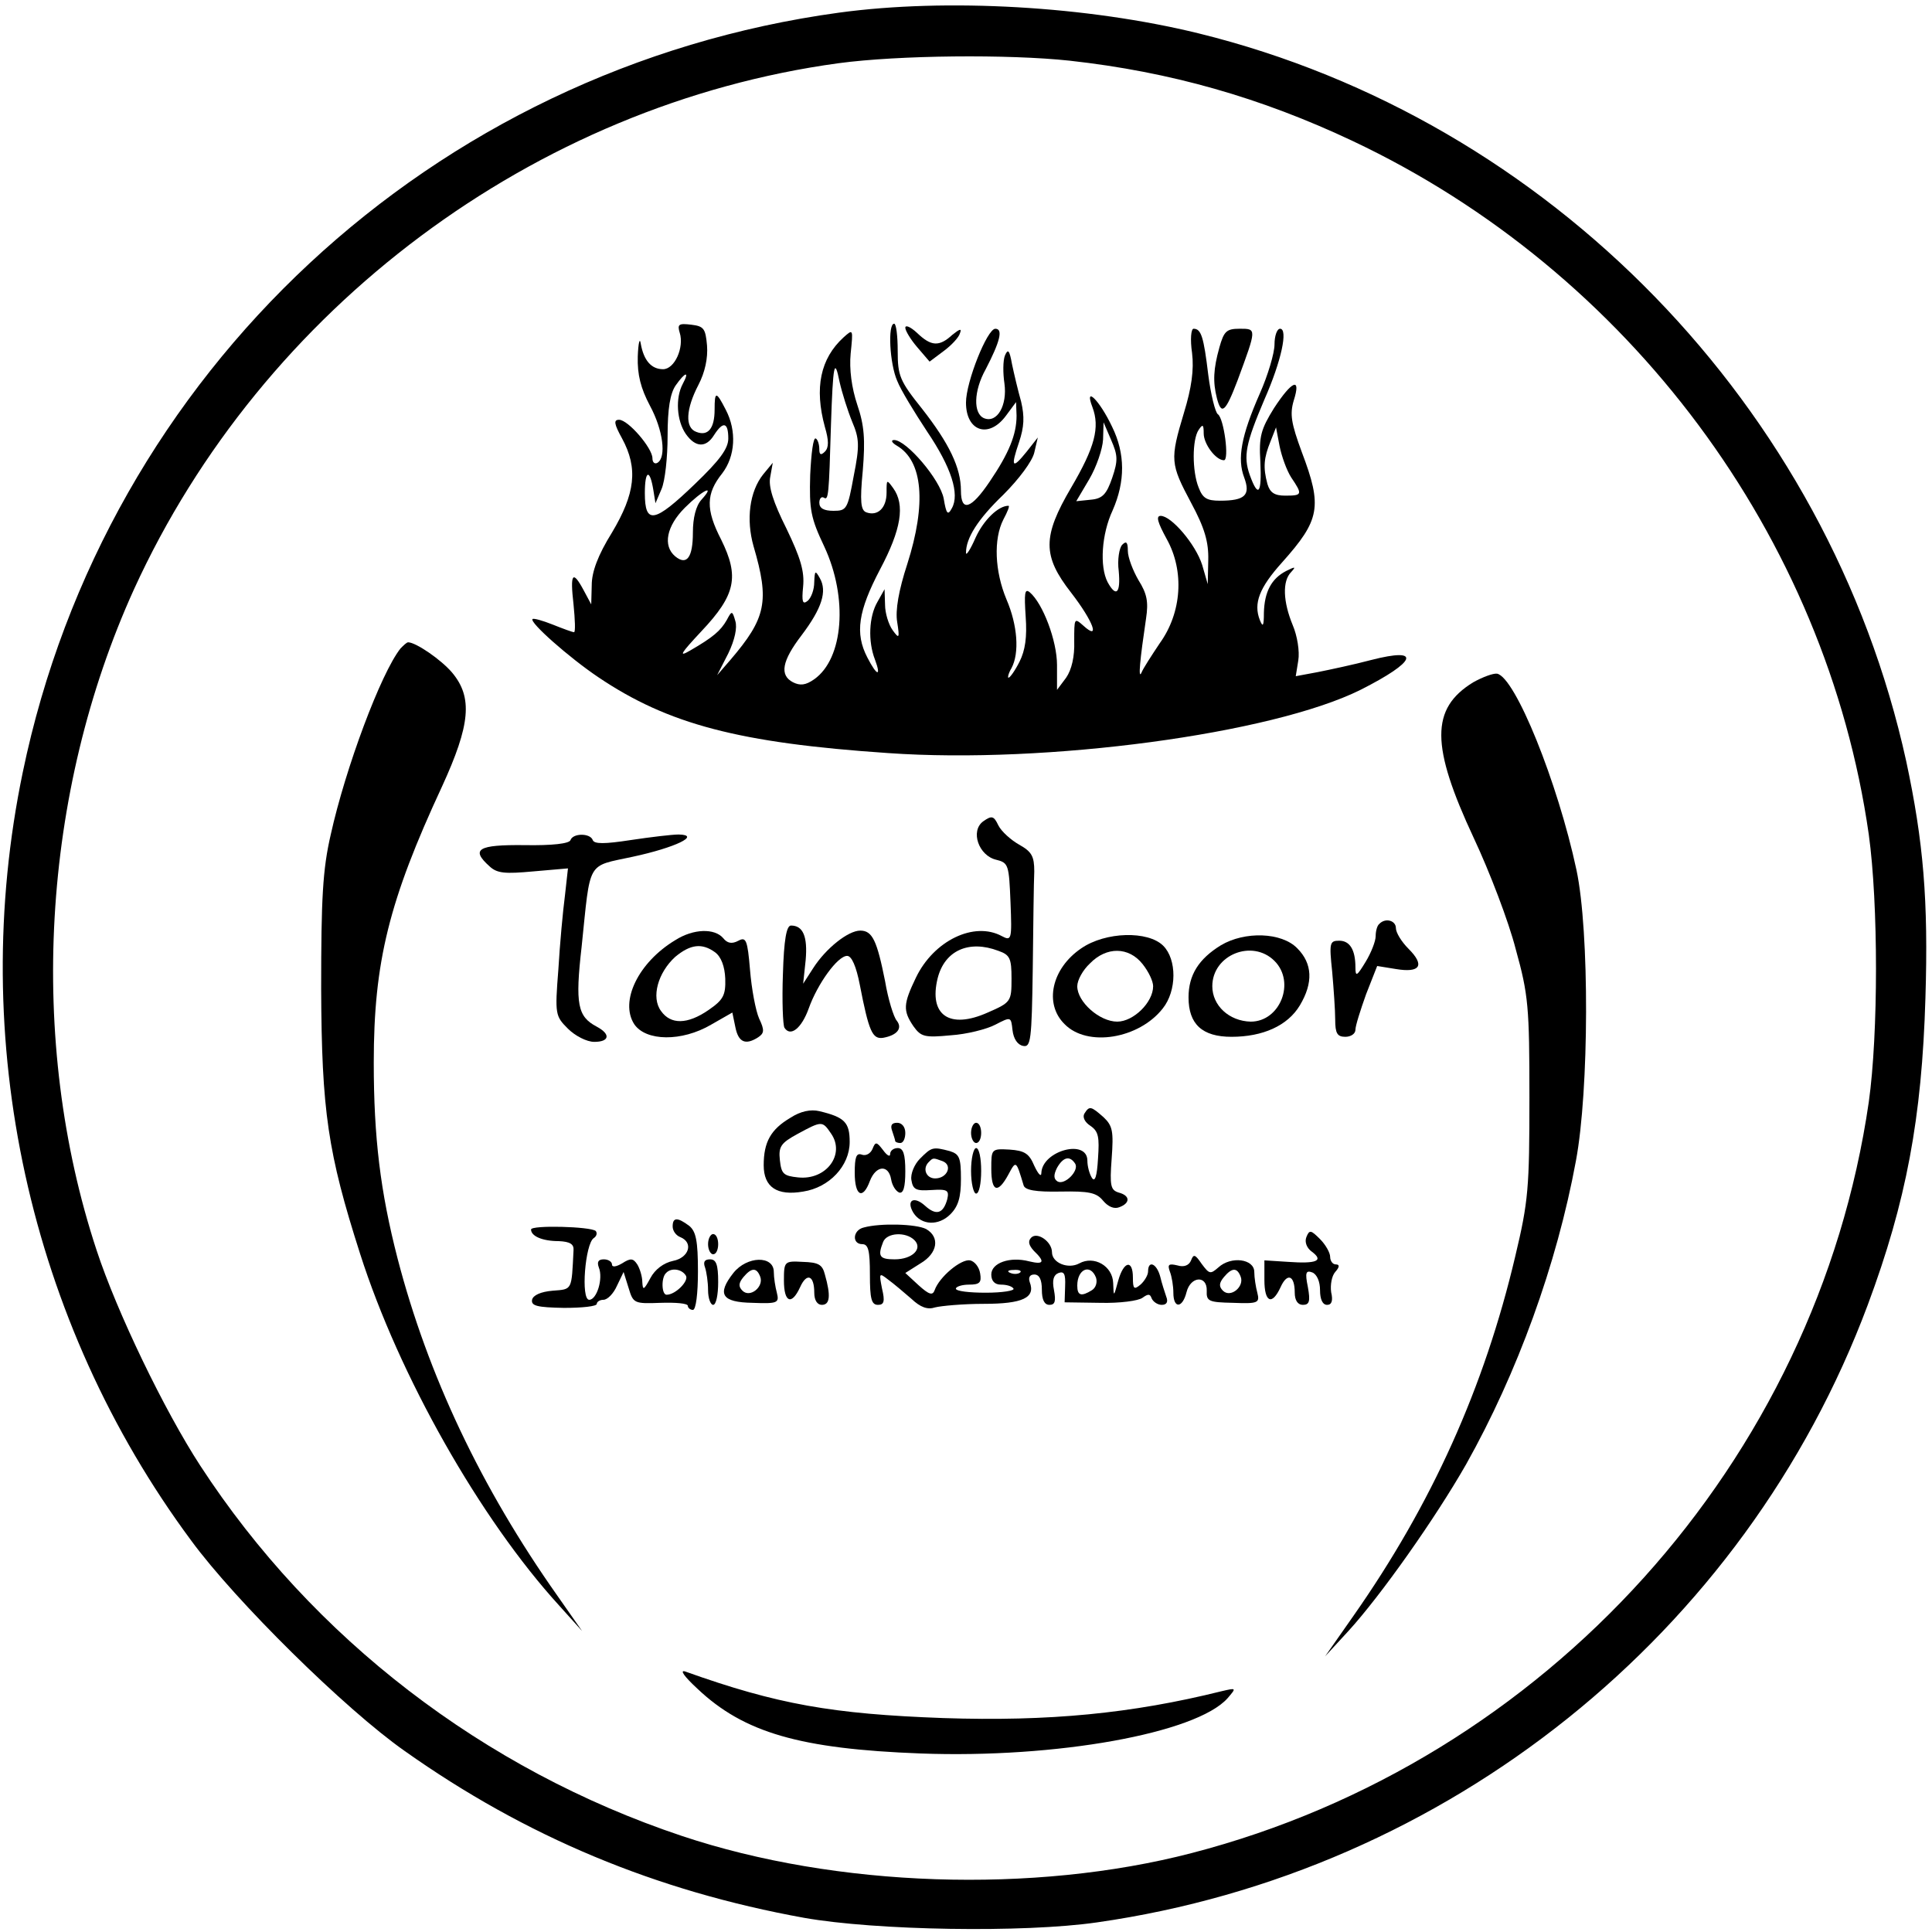
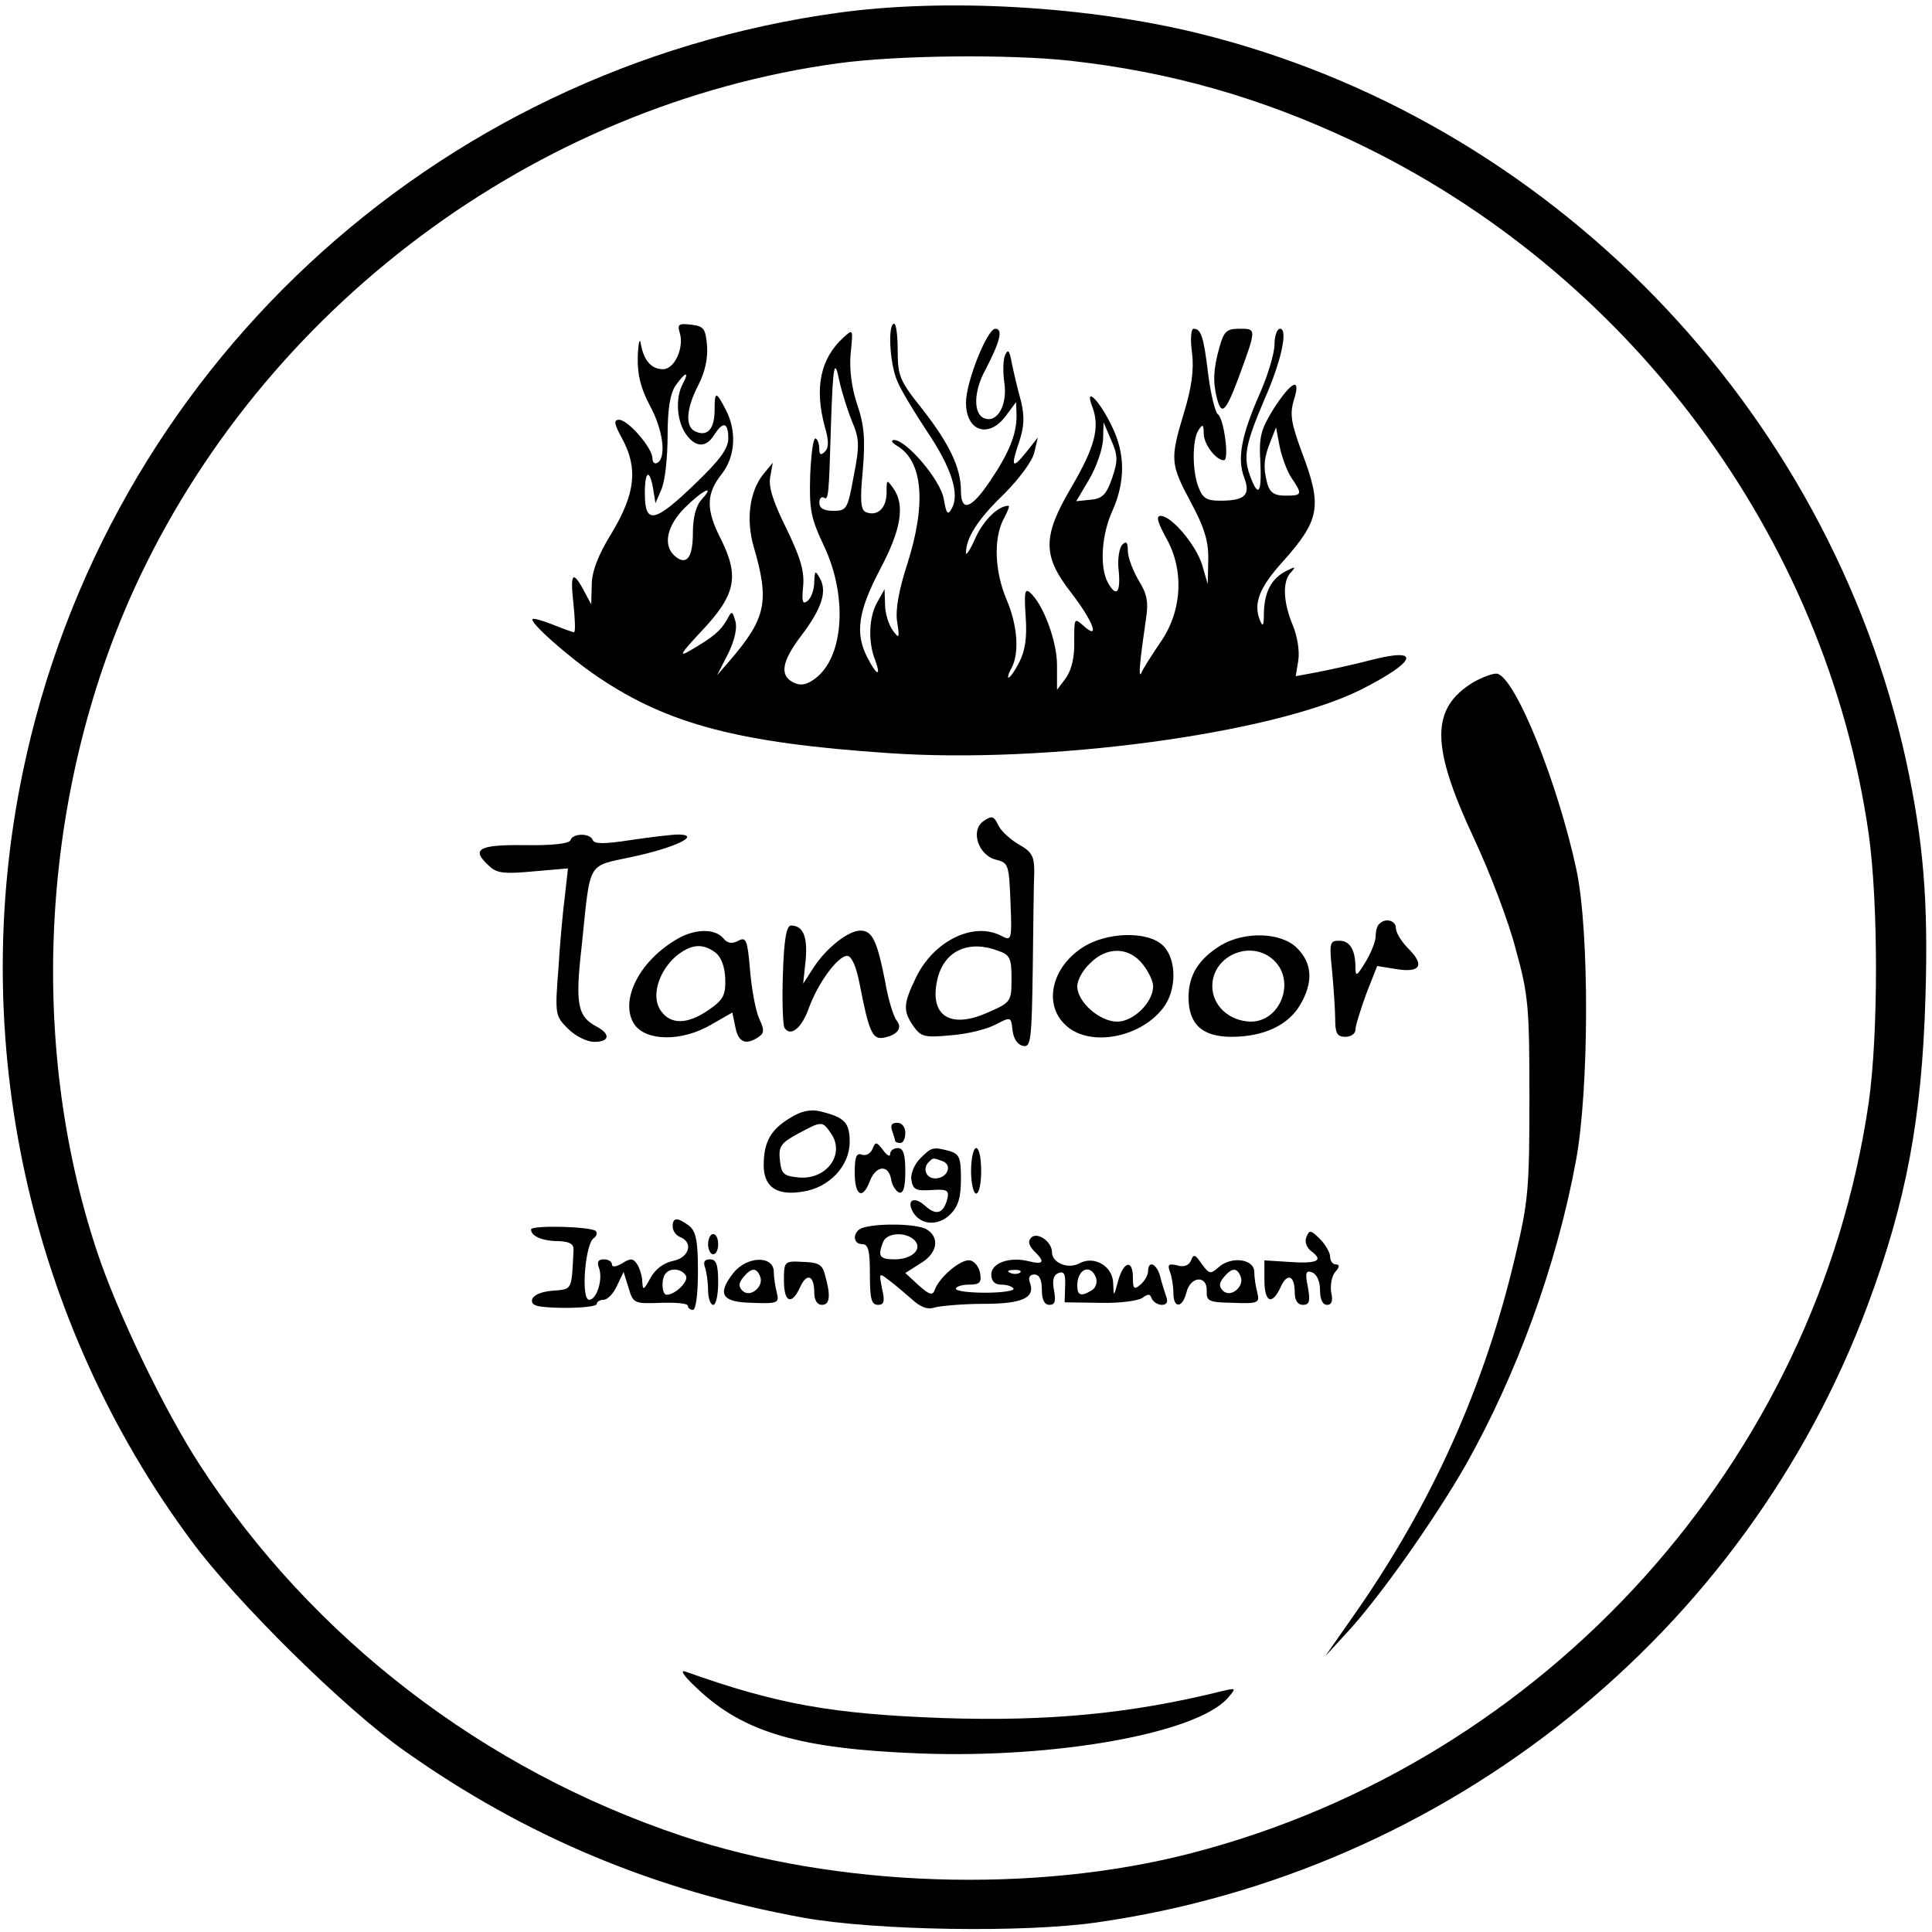
<svg xmlns="http://www.w3.org/2000/svg" version="1.0" width="382pt" height="382pt" viewBox="0 0 382 382" preserveAspectRatio="xMidYMid meet">
  <g transform="translate(0,382) scale(0.1,-0.1)" fill="#000000" stroke="none">
    <path d="M1659 3795 c-804 -110 -1450 -711 -1614 -1502 -110 -529 12 -1086 333 -1519 88 -120 305 -334 422 -416 240 -170 497 -277 790 -330 141 -25 434 -30 579 -9 693 99 1281 570 1524 1221 76 204 107 369 114 607 6 193 -4 309 -38 468 -154 701 -705 1268 -1399 1439 -220 54 -498 70 -711 41z m456 -95 c199 -22 378 -73 560 -159 546 -258 936 -782 1020 -1371 19 -137 19 -394 0 -529 -103 -710 -637 -1303 -1339 -1485 -312 -81 -703 -68 -1008 34 -392 131 -730 391 -952 732 -71 109 -165 304 -205 426 -137 415 -109 904 74 1307 254 556 792 958 1393 1040 119 16 336 18 457 5z" />
    <path d="M1344 3162 c9 -29 -10 -72 -33 -72 -23 0 -38 17 -44 50 -2 14 -5 2 -6 -25 -1 -36 6 -63 24 -97 26 -48 33 -102 15 -113 -5 -3 -10 0 -10 9 0 20 -48 76 -66 76 -11 0 -10 -8 6 -37 32 -59 26 -109 -20 -186 -28 -45 -40 -78 -40 -104 l-1 -38 -15 28 c-22 41 -27 33 -20 -28 3 -30 4 -55 1 -55 -3 0 -22 7 -42 15 -20 8 -38 13 -40 11 -7 -6 72 -76 130 -115 138 -93 278 -130 573 -150 313 -22 759 38 934 125 111 56 122 85 21 59 -34 -9 -81 -19 -106 -24 l-43 -8 5 31 c3 18 -2 49 -11 70 -19 46 -21 87 -3 105 10 11 8 11 -10 2 -29 -15 -43 -41 -44 -83 0 -26 -2 -29 -8 -14 -13 33 -1 64 44 114 75 84 80 110 39 218 -21 57 -24 75 -16 102 15 47 -3 40 -39 -15 -26 -42 -30 -56 -27 -106 3 -63 -4 -73 -21 -26 -13 37 -8 62 29 149 34 77 47 140 31 140 -6 0 -11 -14 -11 -31 0 -17 -13 -61 -29 -97 -37 -84 -45 -129 -31 -166 13 -35 2 -46 -48 -46 -26 0 -34 5 -42 26 -13 32 -13 95 0 114 8 12 10 11 10 -7 0 -21 24 -53 40 -53 11 0 0 83 -12 91 -5 3 -14 39 -19 78 -9 75 -14 91 -29 91 -5 0 -7 -21 -3 -48 4 -33 -1 -69 -16 -118 -28 -93 -27 -101 14 -178 27 -50 35 -78 34 -114 l-1 -47 -11 38 c-13 41 -61 97 -82 97 -10 0 -6 -13 12 -46 35 -63 30 -145 -14 -206 -16 -24 -33 -50 -36 -58 -7 -15 -3 26 9 107 5 33 2 49 -15 76 -11 19 -21 45 -21 58 0 17 -3 20 -11 12 -6 -6 -10 -30 -7 -52 4 -44 -5 -53 -22 -22 -16 31 -12 95 10 142 25 57 25 112 -1 165 -25 53 -56 83 -39 39 15 -40 5 -79 -42 -159 -57 -97 -57 -135 0 -208 44 -57 58 -96 24 -65 -18 16 -18 15 -18 -31 1 -30 -5 -56 -16 -72 l-18 -24 0 49 c0 48 -28 122 -54 144 -10 8 -11 -2 -8 -48 3 -41 -1 -67 -12 -89 -9 -18 -19 -32 -22 -32 -2 0 0 9 6 19 16 30 12 85 -10 136 -23 55 -26 119 -6 158 8 15 13 27 10 27 -20 0 -49 -28 -65 -63 -10 -23 -19 -37 -19 -30 0 29 23 66 74 115 31 31 57 66 61 83 l7 30 -22 -28 c-29 -36 -32 -31 -15 19 10 30 11 50 4 80 -6 21 -14 55 -18 74 -5 28 -8 31 -14 17 -4 -10 -4 -35 -1 -55 6 -43 -14 -79 -40 -69 -22 9 -21 54 3 97 28 54 35 80 19 80 -16 0 -58 -105 -58 -146 0 -57 45 -72 79 -26 l20 27 1 -27 c0 -37 -15 -74 -53 -130 -37 -55 -57 -61 -57 -18 0 45 -23 93 -77 162 -44 55 -48 65 -48 114 0 30 -3 54 -7 54 -13 0 -9 -79 6 -113 7 -18 34 -62 59 -100 48 -71 65 -124 49 -152 -8 -15 -11 -11 -16 19 -7 38 -74 116 -98 116 -7 0 -5 -5 5 -11 52 -30 59 -115 21 -234 -17 -52 -24 -92 -20 -115 5 -32 4 -34 -9 -16 -8 11 -15 34 -15 50 l-1 31 -14 -25 c-17 -29 -19 -78 -5 -114 13 -35 4 -33 -15 4 -25 48 -18 92 25 174 42 79 50 128 26 161 -13 18 -13 17 -13 -9 0 -31 -18 -47 -40 -39 -11 4 -13 21 -7 83 5 61 3 89 -11 130 -11 33 -16 70 -13 101 5 49 5 49 -14 32 -46 -42 -58 -100 -37 -177 8 -27 8 -41 0 -49 -8 -8 -11 -6 -11 5 0 9 -3 19 -7 21 -5 3 -9 -30 -11 -72 -2 -69 1 -85 28 -142 47 -101 38 -221 -20 -262 -17 -12 -28 -13 -42 -6 -27 14 -22 42 17 93 40 53 51 87 36 113 -9 16 -10 15 -11 -8 0 -15 -6 -31 -13 -37 -10 -8 -12 -2 -9 28 3 30 -5 57 -33 115 -26 52 -36 83 -32 102 l5 28 -19 -23 c-27 -34 -34 -89 -19 -142 32 -109 25 -142 -46 -225 l-26 -30 22 43 c13 27 18 51 14 64 -6 21 -7 21 -17 2 -12 -21 -27 -34 -72 -60 -24 -14 -20 -7 22 38 68 72 75 108 39 181 -31 60 -30 91 2 131 26 34 29 84 7 126 -19 37 -22 37 -22 0 0 -37 -13 -53 -36 -44 -23 8 -21 45 4 93 13 25 19 53 17 78 -3 33 -6 38 -31 41 -25 3 -28 1 -23 -16z m341 -176 c14 -33 15 -47 3 -107 -12 -66 -14 -69 -40 -69 -19 0 -28 5 -28 16 0 8 4 13 9 10 9 -6 10 4 14 144 4 120 7 135 17 85 5 -22 16 -57 25 -79z m-335 75 c-15 -28 -12 -73 6 -99 19 -27 40 -28 56 -2 18 28 28 25 28 -7 0 -20 -17 -43 -66 -90 -80 -77 -99 -81 -99 -18 0 46 10 49 17 5 l4 -25 12 28 c7 16 12 63 12 105 0 54 5 84 16 100 19 27 28 29 14 3z m849 -186 c-11 -32 -19 -41 -42 -43 l-29 -3 26 44 c14 24 26 59 27 78 l1 34 15 -35 c13 -30 14 -40 2 -75z m354 1 c23 -34 22 -36 -12 -36 -21 0 -30 6 -35 23 -9 33 -7 52 6 84 l11 28 7 -37 c4 -20 14 -48 23 -62z m-1166 -44 c-11 -12 -17 -36 -17 -65 0 -49 -12 -66 -35 -47 -25 21 -17 60 19 96 35 35 62 48 33 16z" />
-     <path d="M1790 3172 c0 -6 11 -24 24 -39 l24 -28 28 21 c15 11 30 27 32 35 4 10 0 9 -15 -3 -26 -24 -42 -23 -70 4 -13 12 -23 16 -23 10z" />
    <path d="M2411 3133 c-12 -43 -13 -68 -5 -100 9 -35 17 -28 41 35 38 103 38 102 4 102 -26 0 -31 -5 -40 -37z" />
-     <path d="M792 2538 c-39 -49 -109 -237 -138 -368 -16 -69 -19 -126 -19 -305 1 -242 13 -324 77 -524 77 -241 237 -524 394 -696 l45 -50 -49 70 c-151 214 -256 436 -316 667 -34 132 -47 239 -47 387 0 199 30 320 135 546 56 122 61 176 20 225 -22 26 -72 60 -87 60 -3 0 -9 -6 -15 -12z" />
    <path d="M2913 2471 c-85 -52 -84 -126 1 -308 31 -66 69 -165 83 -220 25 -90 27 -114 27 -293 0 -179 -2 -205 -28 -314 -61 -259 -165 -490 -320 -711 l-56 -80 46 50 c64 70 172 223 233 330 101 180 179 394 217 600 26 139 27 453 1 575 -37 173 -121 381 -157 388 -8 1 -29 -7 -47 -17z" />
    <path d="M1944 2196 c-26 -19 -9 -68 26 -76 24 -6 25 -10 28 -84 3 -74 2 -77 -17 -67 -55 30 -135 -9 -170 -82 -25 -52 -26 -65 -5 -96 15 -21 22 -23 74 -18 31 2 71 12 88 21 31 16 31 16 34 -11 2 -17 10 -29 21 -31 15 -3 17 10 19 152 1 86 2 173 3 193 0 30 -5 39 -30 53 -16 9 -35 26 -41 38 -9 19 -13 20 -30 8z m30 -256 c23 -8 26 -15 26 -55 0 -45 -1 -47 -47 -67 -76 -34 -117 -5 -99 68 14 55 62 76 120 54z" />
    <path d="M1128 2159 c-2 -7 -36 -11 -91 -10 -92 1 -107 -8 -69 -42 15 -14 31 -15 86 -10 l69 6 -6 -54 c-4 -30 -10 -95 -13 -146 -7 -89 -6 -92 19 -117 14 -14 37 -26 52 -26 30 0 33 15 5 30 -38 20 -43 44 -30 158 18 173 9 158 101 178 84 18 136 43 91 44 -13 0 -55 -5 -95 -11 -52 -8 -72 -8 -75 0 -5 14 -39 14 -44 0z" />
    <path d="M2727 1993 c-4 -3 -7 -14 -7 -24 0 -10 -9 -33 -20 -51 -17 -28 -20 -30 -20 -11 0 35 -11 53 -32 53 -19 0 -20 -4 -14 -61 3 -34 6 -77 6 -95 0 -27 4 -34 20 -34 11 0 20 6 20 14 0 8 10 39 21 70 l22 56 37 -6 c48 -8 58 7 25 40 -14 14 -25 32 -25 41 0 15 -21 21 -33 8z" />
    <path d="M1548 1894 c-2 -53 0 -101 3 -106 12 -19 34 -1 48 38 17 48 57 104 76 104 9 0 18 -21 25 -57 18 -93 25 -108 46 -105 28 5 39 19 27 34 -6 7 -17 42 -23 78 -16 80 -25 100 -49 100 -24 0 -68 -35 -93 -74 l-20 -31 5 47 c4 46 -5 68 -29 68 -9 0 -14 -28 -16 -96z" />
    <path d="M1335 1961 c-73 -44 -110 -121 -81 -166 23 -34 94 -35 152 -1 l42 24 6 -29 c6 -30 20 -36 45 -20 12 8 13 14 2 37 -7 16 -15 59 -18 96 -5 60 -8 66 -23 58 -13 -7 -22 -5 -30 5 -17 20 -59 19 -95 -4z m79 -24 c12 -9 19 -28 20 -52 1 -33 -4 -42 -33 -62 -42 -29 -75 -29 -94 -2 -20 27 -6 76 28 107 30 25 53 28 79 9z" />
    <path d="M2138 1945 c-59 -40 -74 -110 -33 -150 45 -46 147 -29 194 31 28 35 28 97 1 124 -30 30 -114 28 -162 -5z m121 -31 c12 -15 21 -34 21 -44 0 -32 -39 -70 -71 -70 -35 0 -79 39 -79 70 0 12 11 32 25 45 33 34 77 33 104 -1z" />
    <path d="M2414 1951 c-44 -27 -64 -59 -64 -103 0 -53 27 -78 85 -78 62 0 111 22 135 62 27 45 25 83 -5 113 -31 32 -104 34 -151 6z m106 -31 c42 -42 11 -120 -47 -120 -43 1 -76 32 -76 70 0 62 79 94 123 50z" />
    <path d="M1563 1610 c-39 -23 -53 -48 -53 -94 0 -43 26 -61 78 -52 52 8 92 51 92 98 0 39 -10 49 -60 61 -17 4 -37 0 -57 -13z m80 -31 c29 -41 -9 -93 -65 -87 -29 3 -33 7 -36 34 -3 27 2 34 35 52 48 26 49 26 66 1z" />
-     <path d="M2144 1618 c-4 -7 1 -17 12 -24 16 -11 18 -22 15 -65 -2 -35 -6 -47 -12 -38 -5 8 -9 23 -9 34 0 44 -89 20 -91 -24 0 -9 -6 -3 -14 14 -10 24 -19 30 -49 32 -36 2 -36 1 -36 -38 0 -46 13 -50 34 -11 15 28 15 28 30 -22 3 -9 23 -13 73 -12 56 1 71 -2 84 -18 10 -12 22 -17 32 -13 22 8 22 23 -1 29 -16 5 -18 13 -14 67 4 54 2 65 -16 82 -25 22 -28 23 -38 7z m-18 -99 c8 -14 -21 -43 -35 -35 -8 5 -8 13 -1 27 12 21 25 25 36 8z" />
    <path d="M1764 1584 c3 -9 6 -18 6 -20 0 -2 5 -4 10 -4 6 0 10 9 10 20 0 12 -7 20 -16 20 -11 0 -14 -5 -10 -16z" />
-     <path d="M1920 1580 c0 -11 5 -20 10 -20 6 0 10 9 10 20 0 11 -4 20 -10 20 -5 0 -10 -9 -10 -20z" />
    <path d="M1725 1548 c-4 -9 -13 -14 -21 -11 -11 4 -14 -5 -14 -36 0 -46 16 -54 30 -16 12 31 37 33 42 3 2 -12 9 -23 16 -26 8 -2 12 10 12 42 0 34 -4 46 -15 46 -8 0 -15 -5 -15 -12 0 -6 -6 -3 -14 8 -13 17 -15 17 -21 2z" />
    <path d="M1819 1529 c-11 -11 -19 -30 -17 -42 3 -19 9 -22 39 -20 32 2 36 0 32 -18 -8 -29 -22 -33 -44 -13 -22 20 -38 11 -23 -14 16 -25 50 -26 73 -3 16 16 21 34 21 70 0 42 -3 49 -22 55 -34 9 -36 8 -59 -15z m45 -5 c20 -8 9 -34 -15 -34 -18 0 -26 20 -12 33 8 8 8 8 27 1z" />
    <path d="M1920 1505 c0 -25 5 -45 10 -45 6 0 10 20 10 45 0 25 -4 45 -10 45 -5 0 -10 -20 -10 -45z" />
    <path d="M1330 1395 c0 -9 7 -18 15 -21 27 -11 17 -41 -14 -47 -19 -4 -36 -17 -45 -34 -13 -24 -15 -25 -16 -8 0 11 -5 27 -10 35 -8 12 -13 13 -30 2 -12 -7 -20 -8 -20 -2 0 5 -7 10 -16 10 -11 0 -14 -5 -10 -16 9 -22 -4 -64 -19 -64 -17 0 -8 111 9 122 6 4 7 10 4 14 -10 9 -128 12 -128 3 0 -13 22 -23 55 -23 22 -1 30 -6 29 -18 -4 -80 -2 -77 -41 -80 -24 -2 -39 -9 -41 -18 -2 -12 10 -15 63 -16 36 0 65 3 65 8 0 4 6 8 13 8 8 0 20 12 27 28 l13 27 10 -32 c9 -30 11 -31 63 -29 30 1 54 -1 54 -6 0 -4 5 -8 10 -8 6 0 10 32 10 76 0 61 -4 79 -17 90 -24 18 -33 17 -33 -1z m26 -97 c7 -10 -20 -38 -38 -38 -10 0 -11 34 -1 43 10 11 31 8 39 -5z" />
    <path d="M1708 1393 c-22 -5 -24 -33 -3 -33 12 0 15 -13 15 -60 0 -48 3 -60 16 -60 12 0 14 7 8 32 -6 31 -6 32 12 18 11 -8 31 -25 46 -38 18 -17 32 -22 47 -17 12 3 55 7 96 7 77 0 103 12 91 43 -3 9 0 15 9 15 10 0 15 -10 15 -30 0 -20 5 -30 15 -30 11 0 13 7 9 29 -4 20 -1 30 9 34 11 4 14 -2 13 -26 l-1 -32 70 -1 c39 -1 76 4 84 10 11 8 15 8 18 -1 3 -7 12 -13 20 -13 10 0 13 6 9 16 -3 9 -9 27 -12 40 -7 26 -24 33 -24 10 0 -7 -7 -19 -15 -26 -13 -11 -15 -8 -15 14 0 36 -18 33 -29 -6 -9 -33 -9 -33 -10 -5 -1 34 -38 55 -67 39 -22 -12 -54 1 -54 22 0 21 -29 41 -41 29 -7 -7 -5 -15 5 -26 23 -22 20 -28 -9 -21 -38 10 -75 -3 -75 -26 0 -13 7 -20 19 -20 11 0 22 -3 25 -8 2 -4 -22 -8 -55 -8 -32 0 -59 3 -59 8 0 4 12 8 26 8 21 0 25 4 22 22 -2 13 -11 24 -20 26 -18 3 -61 -33 -70 -59 -4 -11 -11 -9 -32 10 l-26 24 30 19 c34 20 39 52 11 68 -20 10 -90 12 -123 3z m100 -25 c17 -17 -4 -38 -39 -38 -30 0 -34 6 -23 34 7 19 45 21 62 4z m209 -64 c-3 -3 -12 -4 -19 -1 -8 3 -5 6 6 6 11 1 17 -2 13 -5z m150 -10 c3 -9 0 -20 -8 -25 -21 -13 -29 -11 -29 9 0 33 26 44 37 16z" />
    <path d="M2583 1374 c-4 -10 1 -22 11 -29 24 -18 9 -24 -47 -20 l-47 3 0 -39 c0 -44 15 -51 32 -14 13 29 28 24 28 -11 0 -15 6 -24 16 -24 13 0 15 7 10 35 -6 29 -4 34 9 29 9 -4 15 -18 15 -35 0 -18 5 -29 14 -29 9 0 12 8 8 25 -2 14 1 32 8 40 9 10 9 15 1 15 -6 0 -11 7 -11 15 0 8 -9 24 -20 35 -18 18 -21 19 -27 4z" />
    <path d="M1400 1360 c0 -11 5 -20 10 -20 6 0 10 9 10 20 0 11 -4 20 -10 20 -5 0 -10 -9 -10 -20z" />
    <path d="M2355 1328 c-4 -10 -14 -14 -27 -10 -17 4 -20 2 -15 -12 4 -10 7 -29 7 -42 0 -32 18 -31 26 1 8 32 41 34 40 3 -1 -21 4 -23 52 -24 50 -2 53 0 48 20 -3 11 -6 30 -6 41 0 26 -46 32 -71 9 -16 -14 -18 -13 -33 7 -13 19 -16 20 -21 7z m98 -32 c8 -20 -20 -43 -35 -28 -8 8 -8 15 2 27 16 19 26 19 33 1z" />
    <path d="M1394 1314 c3 -9 6 -29 6 -45 0 -16 5 -29 10 -29 6 0 10 20 10 45 0 35 -4 45 -16 45 -11 0 -14 -5 -10 -16z" />
    <path d="M1450 1303 c-33 -42 -23 -58 38 -59 50 -2 53 0 48 20 -3 11 -6 30 -6 41 0 33 -53 32 -80 -2z m53 -7 c8 -20 -20 -43 -35 -28 -8 8 -8 15 2 27 16 19 26 19 33 1z" />
    <path d="M1550 1288 c0 -43 15 -50 32 -13 13 29 28 24 28 -11 0 -15 6 -24 15 -24 16 0 18 18 6 60 -5 20 -13 24 -44 25 -36 2 -37 1 -37 -37z" />
    <path d="M1379 481 c92 -87 203 -119 441 -128 269 -10 545 40 607 109 18 21 18 21 -12 14 -177 -44 -341 -60 -550 -53 -219 8 -328 27 -510 92 -12 4 -2 -10 24 -34z" />
  </g>
</svg>